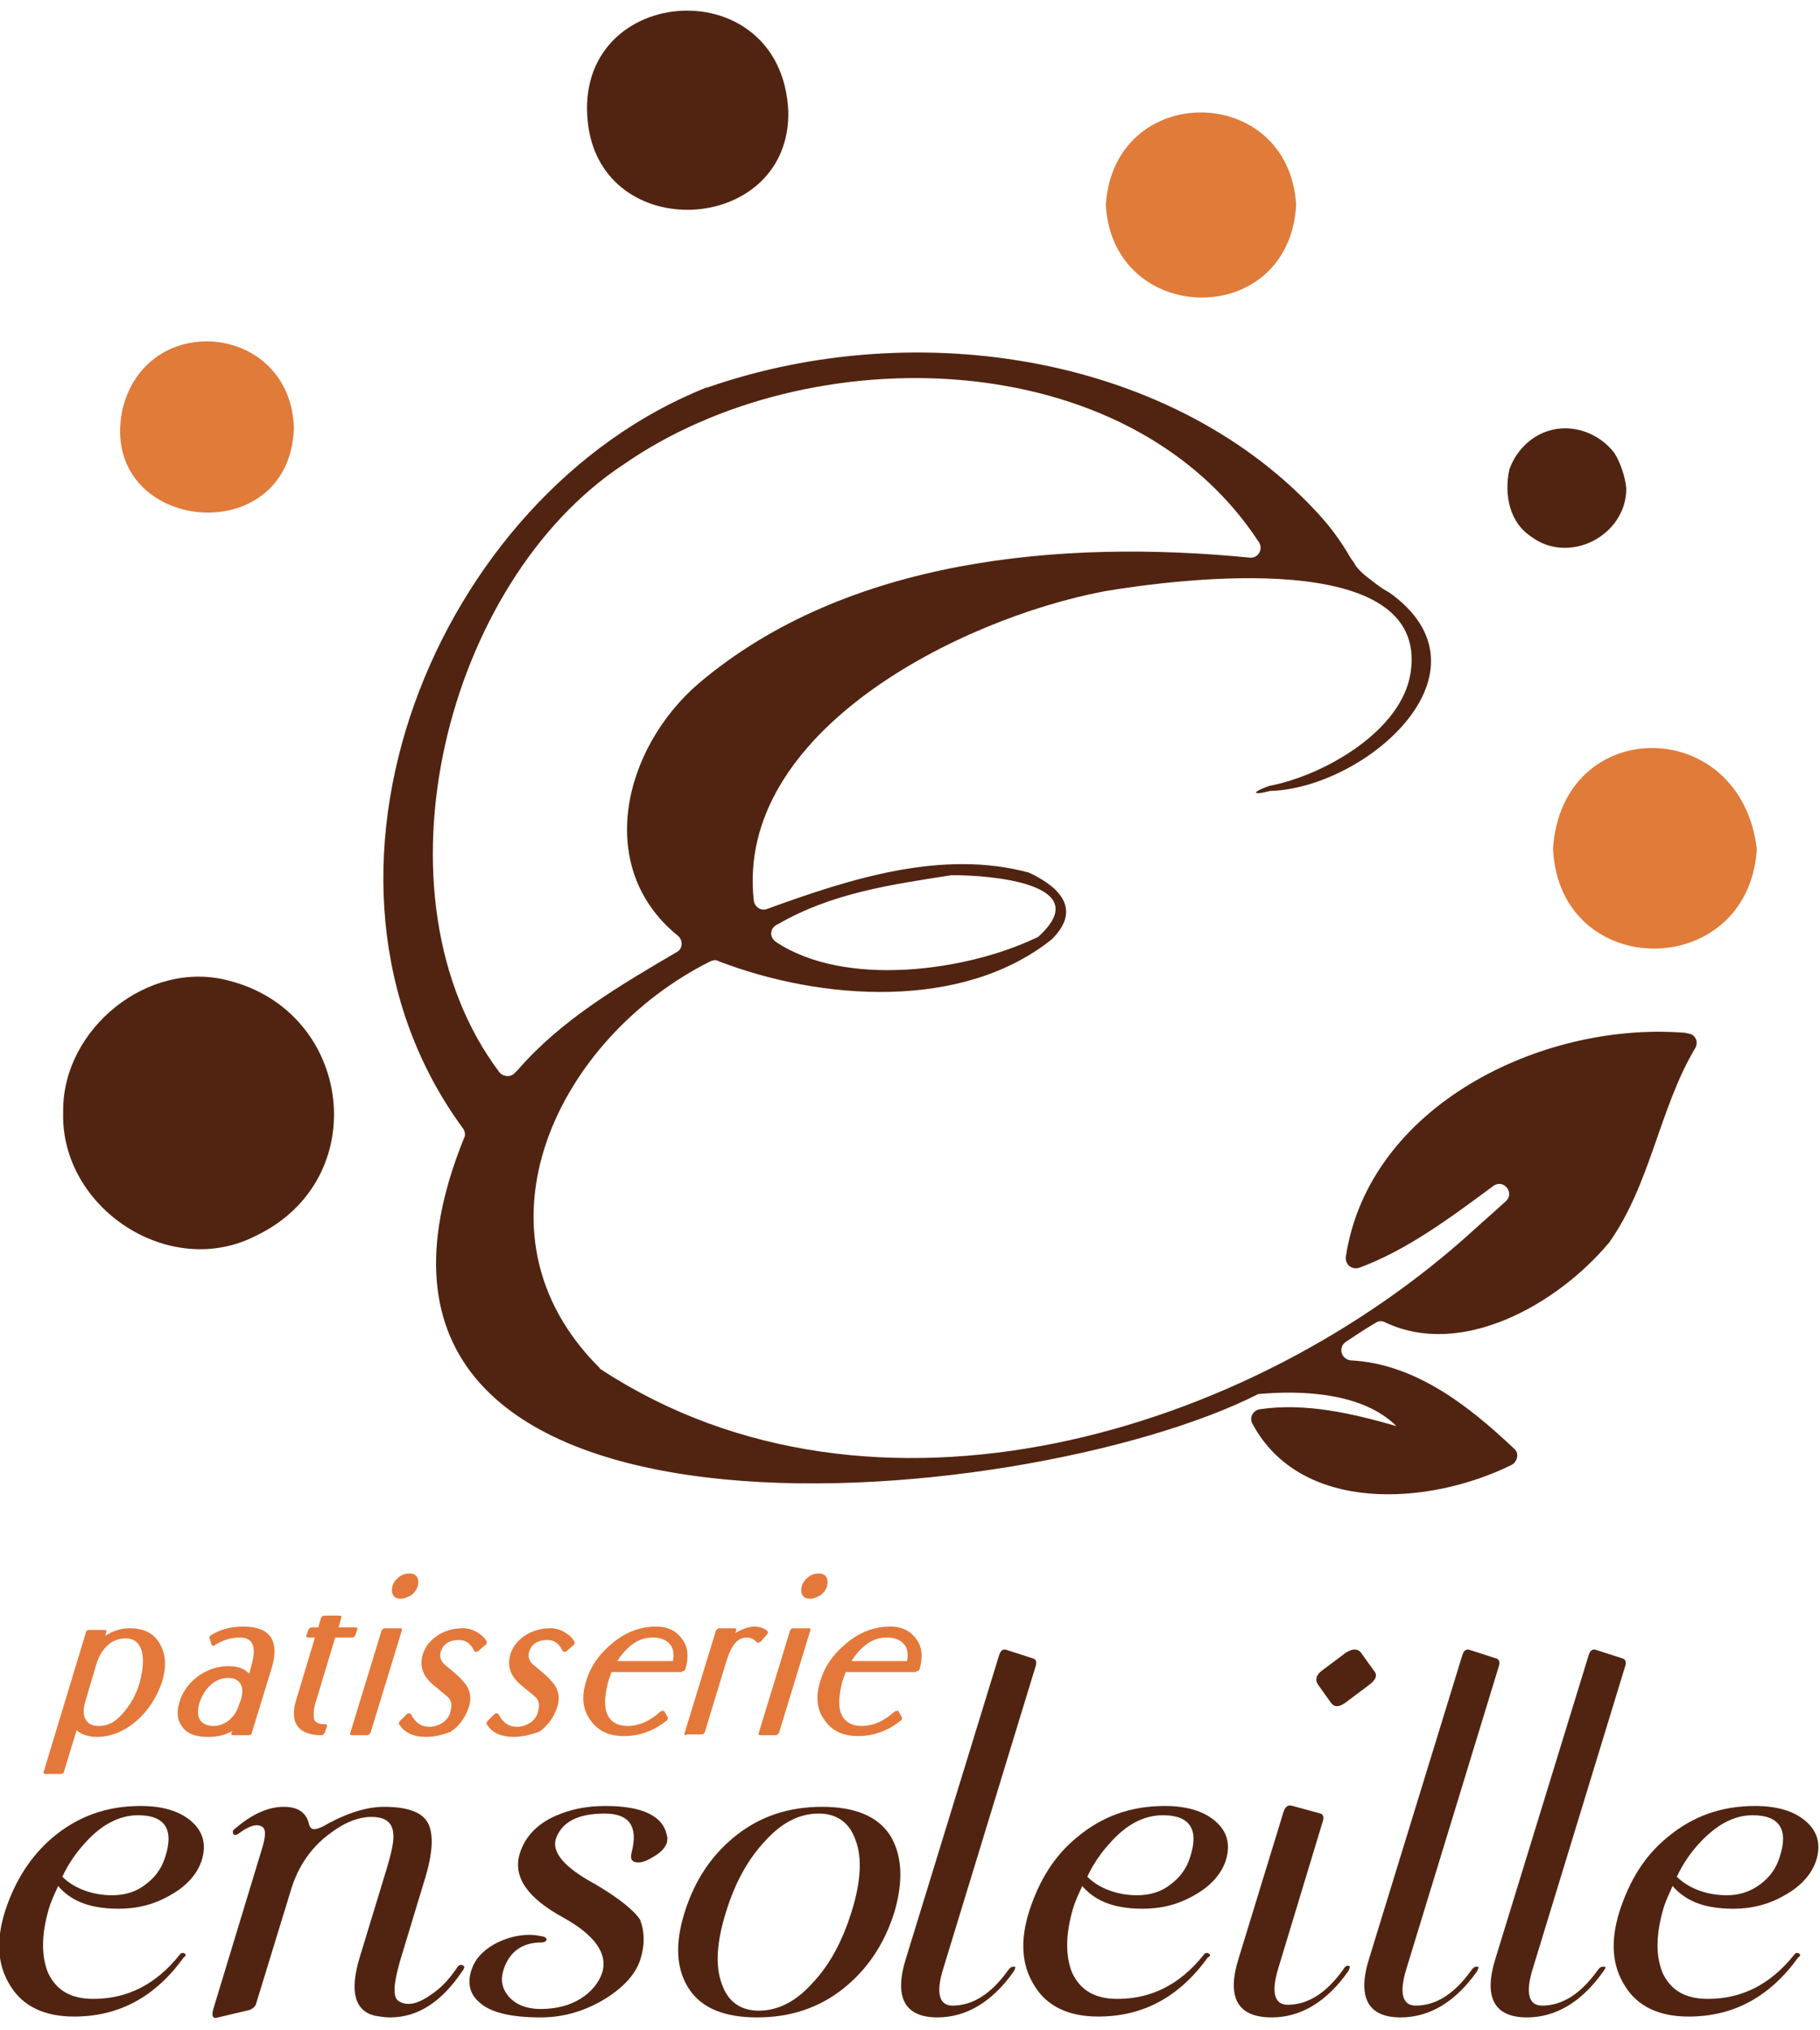
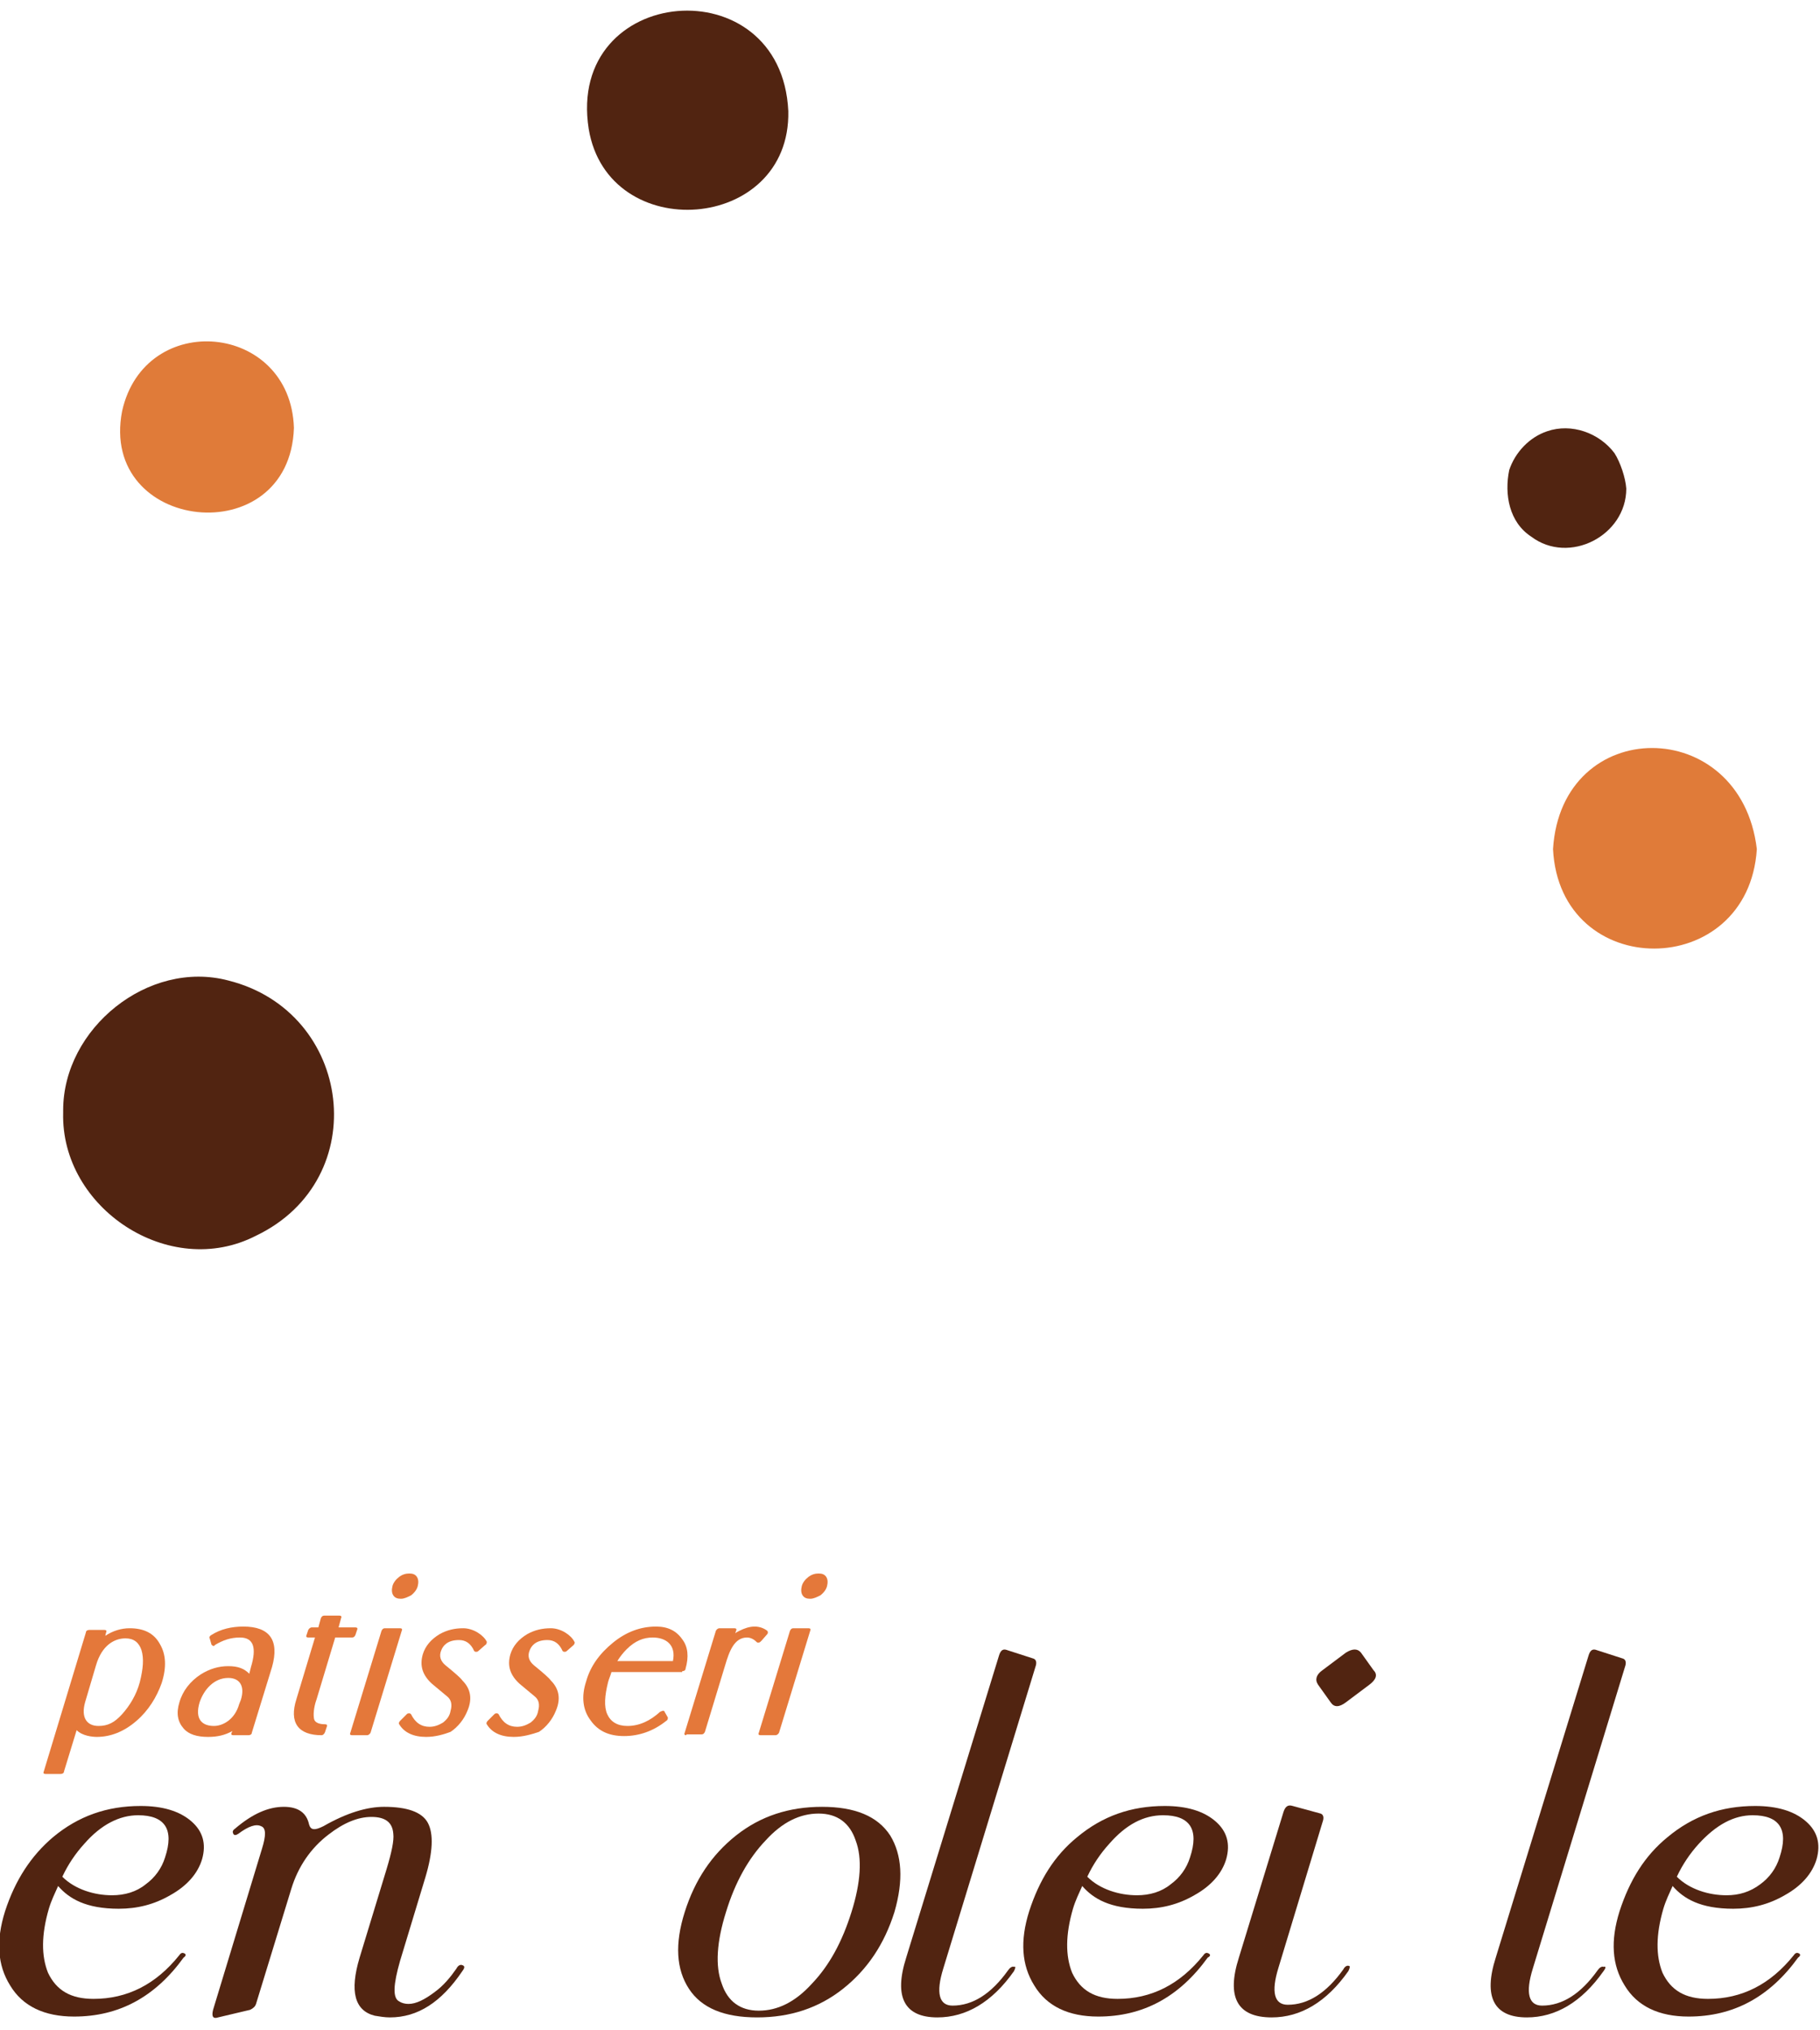
<svg xmlns="http://www.w3.org/2000/svg" version="1.1" id="レイヤー_1" x="0px" y="0px" viewBox="0 0 216.1 241" style="enable-background:new 0 0 216.1 241;" xml:space="preserve">
  <style type="text/css">
	.st0{fill:#E4783A;}
	.st1{fill:#512411;}
	.st2{fill:#E07B39;}
</style>
  <g>
    <g>
      <path class="st0" d="M38.2,206c-2.8,0-3.9-1.5-3-4.3l2.2-7.3h-0.8c-0.2,0-0.3-0.1-0.2-0.3l0.2-0.6c0.1-0.2,0.3-0.3,0.4-0.3h0.8    l0.3-1.1c0.1-0.2,0.2-0.3,0.4-0.3h1.8c0.2,0,0.3,0.1,0.2,0.3l-0.3,1.1h2c0.2,0,0.3,0.1,0.2,0.3l-0.2,0.6c-0.1,0.2-0.2,0.3-0.4,0.3    h-2l-2.2,7.3c-0.4,1.1-0.4,2-0.3,2.4c0.1,0.4,0.6,0.6,1.3,0.6c0.2,0,0.3,0.1,0.2,0.3l-0.2,0.6C38.5,205.9,38.3,206,38.2,206    L38.2,206z" />
      <path class="st0" d="M41.8,206c-0.2,0-0.3-0.1-0.2-0.3l3.7-12.1c0.1-0.2,0.2-0.3,0.4-0.3h1.8c0.2,0,0.3,0.1,0.2,0.3L44,205.7    c-0.1,0.2-0.3,0.3-0.4,0.3H41.8z M47.6,189.8c-0.4,0-0.7-0.1-0.9-0.4c-0.2-0.3-0.2-0.7-0.1-1.1c0.1-0.4,0.4-0.8,0.8-1.1    c0.4-0.3,0.8-0.4,1.2-0.4c0.4,0,0.7,0.1,0.9,0.4c0.2,0.3,0.2,0.7,0.1,1.1c-0.1,0.4-0.4,0.8-0.8,1.1    C48.4,189.6,48,189.8,47.6,189.8L47.6,189.8z" />
      <path class="st0" d="M50.6,206.2c-1.5,0-2.6-0.5-3.2-1.5c-0.1-0.1,0-0.3,0.1-0.4l0.8-0.8c0.1-0.1,0.2-0.1,0.3-0.1c0,0,0,0,0,0    c0.1,0,0.2,0.1,0.2,0.1c0.5,1,1.2,1.5,2.2,1.5c0.6,0,1.1-0.2,1.6-0.5c0.5-0.4,0.8-0.8,0.9-1.4c0.2-0.7,0.1-1.3-0.4-1.7l-1.8-1.5    c-1.1-1-1.5-2.1-1.1-3.5c0.3-1,1-1.8,2-2.4c0.9-0.5,1.8-0.7,2.8-0.7c0.6,0,1.2,0.2,1.7,0.5c0.5,0.3,0.9,0.7,1.1,1.1    c0,0.1,0,0.3-0.2,0.4l-0.8,0.7c-0.1,0.1-0.2,0.1-0.3,0.1c0,0,0,0,0,0c-0.1,0-0.2-0.1-0.2-0.1c-0.4-0.9-1-1.3-1.8-1.3    c-1.4,0-1.9,0.7-2.1,1.2c-0.3,0.7-0.1,1.3,0.5,1.8c1.1,0.9,1.8,1.5,2,1.8c1,1,1.2,2.2,0.6,3.6c-0.4,1-1.1,1.9-2,2.5    C52.7,205.9,51.7,206.2,50.6,206.2L50.6,206.2z" />
      <path class="st0" d="M61,206.2c-1.5,0-2.6-0.5-3.2-1.5c-0.1-0.1,0-0.3,0.1-0.4l0.8-0.8c0.1-0.1,0.2-0.1,0.3-0.1c0,0,0,0,0,0    c0.1,0,0.2,0.1,0.2,0.1c0.5,1,1.2,1.5,2.2,1.5c0.6,0,1.1-0.2,1.6-0.5c0.5-0.4,0.8-0.8,0.9-1.4c0.2-0.7,0.1-1.3-0.4-1.7l-1.8-1.5    c-1.1-1-1.5-2.1-1.1-3.5c0.3-1,1-1.8,2-2.4c0.9-0.5,1.8-0.7,2.8-0.7c0.6,0,1.2,0.2,1.7,0.5c0.5,0.3,0.9,0.7,1.1,1.1    c0.1,0.1,0,0.3-0.1,0.4l-0.8,0.7c-0.1,0.1-0.2,0.1-0.3,0.1c0,0,0,0,0,0c-0.1,0-0.2-0.1-0.2-0.1c-0.4-0.9-1-1.3-1.8-1.3    c-1.4,0-1.9,0.7-2.1,1.2c-0.3,0.7-0.1,1.3,0.5,1.8c1.1,0.9,1.8,1.5,2,1.8c1,1,1.2,2.2,0.6,3.6c-0.4,1-1.1,1.9-2,2.5    C63.1,205.9,62.1,206.2,61,206.2L61,206.2z" />
      <path class="st0" d="M81.5,206c-0.2,0-0.3-0.1-0.2-0.3l3.7-12.1c0.1-0.2,0.3-0.3,0.4-0.3h1.8c0.2,0,0.3,0.1,0.2,0.3l-0.1,0.3    c0.1-0.1,0.3-0.2,0.5-0.3c0.6-0.3,1.2-0.5,1.8-0.5c0.6,0,1.1,0.2,1.5,0.5c0.1,0.1,0.1,0.3,0,0.4l-0.7,0.8    c-0.1,0.1-0.2,0.2-0.3,0.2c0,0-0.1,0-0.1,0c-0.1,0-0.1,0-0.2-0.1c-0.3-0.3-0.7-0.5-1.1-0.5c-1.5,0-2.1,1.6-2.6,3.3    c0,0-2.4,7.9-2.4,7.9c-0.1,0.2-0.2,0.3-0.4,0.3H81.5z" />
      <path class="st0" d="M90.3,206c-0.2,0-0.3-0.1-0.2-0.3l3.7-12.1c0.1-0.2,0.2-0.3,0.4-0.3H96c0.2,0,0.3,0.1,0.2,0.3l-3.7,12.1    c-0.1,0.2-0.3,0.3-0.4,0.3H90.3z M96.2,189.8c-0.4,0-0.7-0.1-0.9-0.4c-0.2-0.3-0.2-0.7-0.1-1.1c0.1-0.4,0.4-0.8,0.8-1.1    c0.4-0.3,0.8-0.4,1.2-0.4c0.4,0,0.7,0.1,0.9,0.4c0.2,0.3,0.2,0.7,0.1,1.1c-0.1,0.4-0.4,0.8-0.8,1.1    C97,189.6,96.6,189.8,96.2,189.8L96.2,189.8z" />
      <path class="st0" d="M28.9,193.1c-1.4,0-2.7,0.3-3.8,1c-0.2,0.1-0.3,0.3-0.2,0.4l0.2,0.7c0,0.1,0.1,0.1,0.2,0.2c0,0,0,0,0,0    c0.1,0,0.2,0,0.2-0.1c1-0.6,1.9-0.9,3-0.9c1.6,0,2,1.2,1.3,3.5l-0.2,0.8c-0.6-0.6-1.3-0.9-2.5-0.9c-1.1,0-2.2,0.3-3.3,1    c-1.2,0.8-2.1,1.9-2.5,3.3c-0.4,1.3-0.2,2.3,0.5,3.1c0.6,0.7,1.6,1,2.9,1c1.1,0,2-0.2,2.9-0.7l-0.1,0.2c-0.1,0.2,0,0.3,0.2,0.3    h1.8c0.2,0,0.4-0.1,0.4-0.3l2.4-7.8C33.2,194.7,32,193.1,28.9,193.1z M25.4,204.9c-1.4,0-2.3-0.8-1.7-2.8c0.5-1.5,1.7-2.9,3.4-2.9    c1.4,0,2,1,1.5,2.6l-0.2,0.5C27.9,204.1,26.5,204.9,25.4,204.9z" />
      <path class="st0" d="M81,198.4c0.2,0,0.4-0.1,0.4-0.3c0.4-1.4,0.3-2.6-0.4-3.5c-0.7-1-1.7-1.5-3.1-1.5c-1.8,0-3.5,0.6-5.1,1.9    c-1.6,1.3-2.7,2.8-3.2,4.6c-0.6,1.8-0.4,3.4,0.5,4.6c0.9,1.3,2.2,1.9,4,1.9c1.8,0,3.5-0.6,5-1.8c0.2-0.1,0.2-0.3,0.2-0.4l-0.4-0.7    c0-0.1-0.1-0.1-0.2-0.1h0c-0.1,0-0.2,0.1-0.3,0.1c-1.2,1.1-2.5,1.7-3.9,1.7c-1.2,0-2-0.5-2.4-1.4c-0.4-0.9-0.3-2.2,0.1-3.8    c0.1-0.4,0.3-0.8,0.4-1.2H81z M77.5,194.4c1.6,0,2.8,0.9,2.4,2.8h-6.6c0.3-0.5,0.7-1,1.1-1.4C75.4,194.8,76.4,194.4,77.5,194.4z" />
-       <path class="st0" d="M108.8,198.4c0.2,0,0.4-0.1,0.4-0.3c0.4-1.4,0.3-2.6-0.4-3.5c-0.7-1-1.7-1.5-3.1-1.5c-1.8,0-3.5,0.6-5.1,1.9    c-1.6,1.3-2.7,2.8-3.2,4.6c-0.6,1.8-0.4,3.4,0.5,4.6c0.9,1.3,2.2,1.9,4,1.9c1.8,0,3.5-0.6,5-1.8c0.2-0.1,0.2-0.3,0.2-0.4l-0.4-0.7    c0-0.1-0.1-0.1-0.2-0.1h0c-0.1,0-0.2,0.1-0.3,0.1c-1.2,1.1-2.5,1.7-3.9,1.7c-1.2,0-2-0.5-2.4-1.4c-0.4-0.9-0.3-2.2,0.1-3.8    c0.1-0.4,0.3-0.8,0.4-1.2H108.8z M105.3,194.4c1.6,0,2.8,0.9,2.4,2.8h-6.6c0.3-0.5,0.7-1,1.1-1.4    C103.2,194.8,104.2,194.4,105.3,194.4z" />
      <path class="st0" d="M19,195.2c-0.7-1.3-1.9-1.9-3.6-1.9c-1,0-2,0.3-2.9,0.9l0.1-0.4c0.1-0.2,0-0.3-0.2-0.3h-1.8    c-0.2,0-0.4,0.1-0.4,0.3l-5,16.5c-0.1,0.2,0,0.3,0.2,0.3h1.8c0.2,0,0.4-0.1,0.4-0.3l1.5-4.9c0.7,0.7,1.9,0.8,2.4,0.8    c1.6,0,3.2-0.6,4.7-1.9c1.4-1.2,2.4-2.8,3-4.5C19.8,197.9,19.7,196.4,19,195.2z M14.5,203.5c-0.9,1-1.7,1.4-2.8,1.4    c-1.4,0-2.1-1-1.6-2.8l1.3-4.4c0.7-2.4,2.2-3.2,3.5-3.2c1,0,1.6,0.5,1.9,1.4c0.3,1,0.2,2.2-0.2,3.8    C16.2,201.2,15.4,202.5,14.5,203.5z" />
    </g>
    <g>
      <path class="st1" d="M93.6,13.2c0.3,14.4-21.4,16-23.7,2.1C67.2-1.9,92.8-4.1,93.6,13.2z" />
-       <path class="st2" d="M153.9,24.3c-0.8,14.9-21.8,14.5-22.6,0C132.3,9.6,153,9.8,153.9,24.3z" />
      <path class="st1" d="M193.1,58c0,5.6-6.8,9.1-11.3,5.7c-2.6-1.7-3.2-5-2.6-7.9c0.7-2.1,2.4-3.9,4.5-4.6c2.9-1,6.2,0.2,8,2.6    C192.4,54.9,193,56.7,193.1,58z" />
      <path class="st2" d="M208.6,100.8c-1,15.7-23.4,15.8-24.2,0C185.4,84.8,206.7,84.8,208.6,100.8z" />
      <path class="st1" d="M7.5,131.8c0-9.7,10.1-17.9,19.6-15.4c14.8,3.7,17.3,23.6,3.3,30.3c-10.3,5.3-23.2-3.3-22.9-14.6L7.5,131.8z" />
      <path class="st2" d="M34.9,50.8c-0.4-12.5-17.7-14.1-20.4-2C11.7,63.2,34.4,65.7,34.9,50.8z" />
-       <path class="st1" d="M199.9,122.6c-16.9-1.3-37.4,8.7-40.1,26.6c-0.1,0.9,0.7,1.6,1.6,1.3c5.7-2.1,10.9-6,15.9-9.7    c1.2-0.9,2.6,0.8,1.5,1.8c-1.3,1.2-2.7,2.4-3.9,3.5c-26.6,24.2-71.2,37.6-103.5,16.5c-0.1-0.1-0.2-0.1-0.2-0.2    c-16.3-16.2-4.9-39.3,13.2-48.3c0.3-0.1,0.6-0.2,0.9,0c12.2,4.7,29,5.9,39.6-2.6c3.4-3.4,1.2-6-2.5-7.8c-0.1,0-0.2-0.1-0.2-0.1    c-10.3-2.8-21.2,0.7-31.1,4.3c-0.7,0.3-1.5-0.2-1.6-1c-2.2-20,24.3-33.4,41.6-36.7c8.9-1.5,38.6-5.3,36.4,9.6    c-1,7-10.4,12.3-16.8,13.5c-2,0.7-2.2,1.2,0.1,0.6c11.3-0.3,27.4-14.2,14.1-23.6c-0.1,0-0.1-0.1-0.2-0.1c-0.9-0.5-1.7-1.2-2.5-1.8    c-0.5-0.4-0.8-0.7-1.2-1.2c-0.1-0.2-0.5-0.8-0.6-0.9c-1.3-2.3-2.7-4-3.5-4.9C139.7,42.2,109,37.3,84,46c0,0-0.1,0-0.1,0    c-32.1,12.7-50.8,58.2-28.9,88c0.2,0.3,0.3,0.8,0.1,1.1c-21.4,52.8,66.5,44.5,94.3,30.4h0c5.4-0.5,12.5-0.1,16.4,3.8    c-5.2-1.5-10.8-2.8-16.2-2c-0.8,0.1-1.3,1-0.9,1.7c5.7,10.7,20.9,9.8,30.8,4.9c0.7-0.4,0.9-1.4,0.3-1.9    c-5.5-5.2-11.8-10.1-19.4-10.5c-1.1-0.1-1.6-1.5-0.6-2.2c1.2-0.8,2.4-1.6,3.6-2.3c0.3-0.2,0.8-0.2,1.1,0    c9.1,4.3,20.4-2.2,26.4-9.3c0,0,0.1-0.1,0.1-0.1c5-7,6-16,10.3-23.2c0.4-0.7,0-1.6-0.8-1.7c-0.2,0-0.3-0.1-0.5-0.1    C200,122.6,199.9,122.6,199.9,122.6z M92.4,109.7c6.4-3.7,13.5-4.7,20.6-5.8c0.1,0,0.1,0,0.2,0c4.4,0,16.9,1,10.2,7.2    c-0.1,0.1-0.2,0.2-0.3,0.2c-8.3,4-22.8,6-31,0.5C91.3,111.2,91.4,110.1,92.4,109.7L92.4,109.7C92.3,109.7,92.3,109.7,92.4,109.7z     M61.5,127c-0.2,0.2-0.3,0.3-0.5,0.5c-0.5,0.4-1.3,0.3-1.7-0.2c-15.8-21-6.4-58.3,14.8-72.2C96,39.9,134,40.6,149.5,64.4    c0.5,0.8-0.1,1.9-1.1,1.8C126,64,100.5,66.3,83,81.1c-9,7.7-12.5,21.9-2.5,30c0.6,0.5,0.6,1.5-0.1,1.9C73.6,117,66.7,121,61.5,127    z" />
    </g>
    <g>
      <path class="st1" d="M162.6,200l-2.8,2.1c-0.8,0.6-1.4,0.6-1.8,0l-1.5-2.1c-0.4-0.6-0.2-1.2,0.5-1.7l2.8-2.1    c0.8-0.5,1.4-0.5,1.8,0l1.5,2.1C163.6,198.8,163.4,199.4,162.6,200z M160.1,234c-2.6,3.7-5.7,5.5-9.1,5.5c-4.1,0-5.4-2.4-3.9-7.1    l5.3-17.3c0.2-0.6,0.5-0.9,1.1-0.7l3.3,0.9c0.3,0.1,0.4,0.4,0.3,0.8l-5.3,17.5c-0.9,2.9-0.5,4.4,1.1,4.4c2.4,0,4.6-1.4,6.6-4.2    c0.2-0.4,0.5-0.5,0.7-0.4C160.3,233.4,160.3,233.6,160.1,234z" />
      <path class="st1" d="M120.4,234c-2.6,3.7-5.7,5.5-9.1,5.5c-3.9,0-5.2-2.4-3.7-7.1l11-35.8c0.2-0.7,0.5-0.9,1-0.7l3.1,1    c0.3,0.1,0.4,0.4,0.3,0.8l-11,36c-0.9,2.9-0.5,4.4,1.1,4.4c2.4,0,4.6-1.4,6.6-4.2c0.2-0.3,0.5-0.5,0.7-0.4    C120.6,233.4,120.6,233.6,120.4,234z" />
-       <path class="st1" d="M175.4,234c-2.6,3.7-5.7,5.5-9.1,5.5c-3.9,0-5.2-2.4-3.7-7.1l11-35.8c0.2-0.7,0.5-0.9,1-0.7l3.1,1    c0.3,0.1,0.4,0.4,0.3,0.8l-11,36c-0.9,2.9-0.5,4.4,1.1,4.4c2.4,0,4.6-1.4,6.6-4.2c0.2-0.3,0.5-0.5,0.7-0.4    C175.6,233.4,175.6,233.6,175.4,234z" />
      <path class="st1" d="M190.4,234c-2.6,3.7-5.7,5.5-9.1,5.5c-3.9,0-5.2-2.4-3.7-7.1l11-35.8c0.2-0.7,0.5-0.9,1-0.7l3.1,1    c0.3,0.1,0.4,0.4,0.3,0.8l-11,36c-0.9,2.9-0.5,4.4,1.1,4.4c2.4,0,4.6-1.4,6.6-4.2c0.2-0.3,0.5-0.5,0.7-0.4    C190.7,233.4,190.7,233.6,190.4,234z" />
      <path class="st1" d="M21.9,231.9c-0.2-0.1-0.4-0.1-0.6,0.2c-2.8,3.5-6.2,5.2-10.2,5.2c-2.7,0-4.4-1-5.4-3.1    c-0.8-2-0.8-4.5,0.1-7.6c0.3-1,0.7-1.8,1.1-2.7c1.3,1.5,3.3,2.7,7.2,2.7c2.2,0,4.2-0.5,6.1-1.6c2-1.1,3.3-2.6,3.8-4.3    c0.5-1.8,0.1-3.3-1.3-4.5c-1.4-1.2-3.4-1.8-6-1.8c-4,0-7.4,1.2-10.4,3.7c-2.6,2.2-4.5,5.1-5.7,8.8c-1.1,3.5-0.9,6.4,0.6,8.8    c1.5,2.5,4.1,3.7,7.6,3.7c5.3,0,9.6-2.3,13-7C22.1,232.2,22.1,232,21.9,231.9z M16.4,215.5c3.2,0,4.3,1.7,3.2,5    c-0.4,1.3-1.2,2.4-2.3,3.2c-1.1,0.9-2.5,1.3-4,1.3c-2.1,0-4.4-0.7-5.9-2.2c0.7-1.5,1.6-2.8,2.6-3.9    C12,216.6,14.2,215.5,16.4,215.5z" />
      <path class="st1" d="M143.5,231.9c-0.2-0.1-0.4-0.1-0.6,0.2c-2.8,3.5-6.2,5.2-10.2,5.2c-2.7,0-4.4-1-5.4-3.1    c-0.8-2-0.8-4.5,0.1-7.6c0.3-1,0.7-1.8,1.1-2.7c1.3,1.5,3.3,2.7,7.2,2.7c2.2,0,4.2-0.5,6.1-1.6c2-1.1,3.3-2.6,3.8-4.3    c0.5-1.8,0.1-3.3-1.3-4.5c-1.4-1.2-3.4-1.8-6-1.8c-4,0-7.4,1.2-10.4,3.7c-2.7,2.2-4.5,5.1-5.7,8.8c-1.1,3.5-0.9,6.4,0.6,8.8    c1.5,2.5,4.1,3.7,7.6,3.7c5.3,0,9.6-2.3,13-7C143.8,232.2,143.7,232,143.5,231.9z M138.1,215.5c3.2,0,4.3,1.7,3.2,5    c-0.4,1.3-1.2,2.4-2.3,3.2c-1.1,0.9-2.5,1.3-4,1.3c-2.1,0-4.4-0.7-5.9-2.2c0.7-1.5,1.6-2.8,2.6-3.9    C133.7,216.6,135.8,215.5,138.1,215.5z" />
      <path class="st1" d="M213.6,231.9c-0.2-0.1-0.4-0.1-0.6,0.2c-2.8,3.5-6.2,5.2-10.2,5.2c-2.7,0-4.4-1-5.4-3.1    c-0.8-2-0.8-4.5,0.1-7.6c0.3-1,0.7-1.8,1.1-2.7c1.3,1.5,3.3,2.7,7.2,2.7c2.2,0,4.2-0.5,6.1-1.6c2-1.1,3.3-2.6,3.8-4.3    c0.5-1.8,0.1-3.3-1.3-4.5c-1.4-1.2-3.4-1.8-6-1.8c-4,0-7.4,1.2-10.4,3.7c-2.7,2.2-4.5,5.1-5.7,8.8c-1.1,3.5-0.9,6.4,0.6,8.8    c1.5,2.5,4.1,3.7,7.6,3.7c5.3,0,9.6-2.3,13-7C213.8,232.2,213.8,232,213.6,231.9z M208.1,215.5c3.2,0,4.3,1.7,3.2,5    c-0.4,1.3-1.2,2.4-2.3,3.2c-1.2,0.9-2.5,1.3-4,1.3c-2.1,0-4.4-0.7-5.9-2.2c0.7-1.5,1.6-2.8,2.6-3.9    C203.8,216.6,205.9,215.5,208.1,215.5z" />
-       <path class="st1" d="M76.1,232.4c-0.5,1.8-1.9,3.4-4.1,4.8c-2.4,1.5-5,2.3-7.8,2.3c-3.6,0-6.1-0.6-7.4-1.9c-1.1-1-1.3-2.3-0.8-3.8    c0.4-1.2,1.3-2.2,2.7-3c1.3-0.7,2.7-1.1,4.2-1.1c0.6,0,1.1,0.1,1.6,0.2c0.3,0.1,0.4,0.2,0.4,0.4c-0.1,0.2-0.3,0.3-0.6,0.3    c-2.3,0-3.8,1.1-4.5,3.2c-0.4,1.2-0.2,2.2,0.5,3.1c0.8,1,2.1,1.6,3.9,1.6c1.8,0,3.4-0.4,4.7-1.2c1.3-0.8,2.2-1.9,2.6-3.1    c0.7-2.3-0.9-4.5-4.7-6.6c-4.2-2.3-5.9-4.8-5.1-7.5c0.6-2,2-3.5,4.2-4.5c1.8-0.8,3.7-1.2,6-1.2c4.4,0,6.9,1.2,7.3,3.6    c0.1,0.2,0,0.5,0,0.7c-0.2,0.6-0.6,1.1-1.4,1.6c-0.8,0.5-1.4,0.8-2,0.8c-0.8,0-1-0.4-0.8-1.2c0.8-3.1-0.3-4.6-3.2-4.6    c-3.2,0-5.1,1-5.8,3c-0.5,1.6,1,3.4,4.7,5.4c2.7,1.6,4.5,3,5.3,4.2C76.5,229.2,76.6,230.7,76.1,232.4z" />
      <path class="st1" d="M106.2,227c-1.2,3.8-3.2,6.8-6.1,9.1c-2.9,2.3-6.3,3.4-10.2,3.4c-3.9,0-6.6-1.1-8.1-3.4    c-1.5-2.3-1.7-5.3-0.5-9.1c1.2-3.8,3.2-6.8,6.1-9.1c2.9-2.3,6.3-3.4,10.2-3.4c3.9,0,6.6,1.1,8.1,3.4    C107.1,220.2,107.3,223.2,106.2,227z M101.1,227c1.1-3.5,1.3-6.4,0.5-8.5c-0.7-2.1-2.2-3.2-4.4-3.2c-2.2,0-4.3,1-6.3,3.2    c-2,2.1-3.6,4.9-4.7,8.5c-1.1,3.5-1.3,6.4-0.5,8.5c0.7,2.1,2.2,3.2,4.4,3.2c2.2,0,4.3-1,6.3-3.2C98.5,233.3,100,230.5,101.1,227z" />
      <path class="st1" d="M54.9,234c-2.5,3.7-5.3,5.5-8.6,5.5c-0.6,0-1.2-0.1-1.8-0.2c-2.4-0.6-3-2.9-1.8-6.9l3.2-10.5    c0.6-2,0.9-3.4,0.8-4.2c-0.1-1.4-1-2-2.6-2c-1.6,0-3.3,0.7-5.1,2.1c-2.1,1.6-3.6,3.8-4.4,6.4l-4.2,13.7c-0.1,0.3-0.3,0.5-0.7,0.7    l-3.8,0.9c-0.6,0.2-0.8-0.1-0.6-0.9l5.8-19.1c0.5-1.6,0.5-2.5-0.1-2.7c-0.6-0.3-1.5,0-2.7,0.9c-0.3,0.2-0.5,0.2-0.6,0    c-0.1-0.2-0.1-0.4,0.2-0.6c2.1-1.8,4-2.6,5.8-2.6c1.7,0,2.7,0.7,3,2.1c0.2,0.7,0.7,0.7,1.7,0.2c2.8-1.6,5.2-2.3,7.2-2.3    c2.7,0,4.5,0.6,5.2,1.9c0.7,1.3,0.6,3.5-0.3,6.5l-3,9.9c-0.8,2.8-0.9,4.4-0.1,4.8c0.3,0.2,0.7,0.3,1.1,0.3c0.9,0,1.9-0.5,3.1-1.4    c1.1-0.8,1.9-1.8,2.6-2.8c0.2-0.4,0.5-0.5,0.7-0.4C55.2,233.4,55.2,233.6,54.9,234z" />
    </g>
  </g>
</svg>